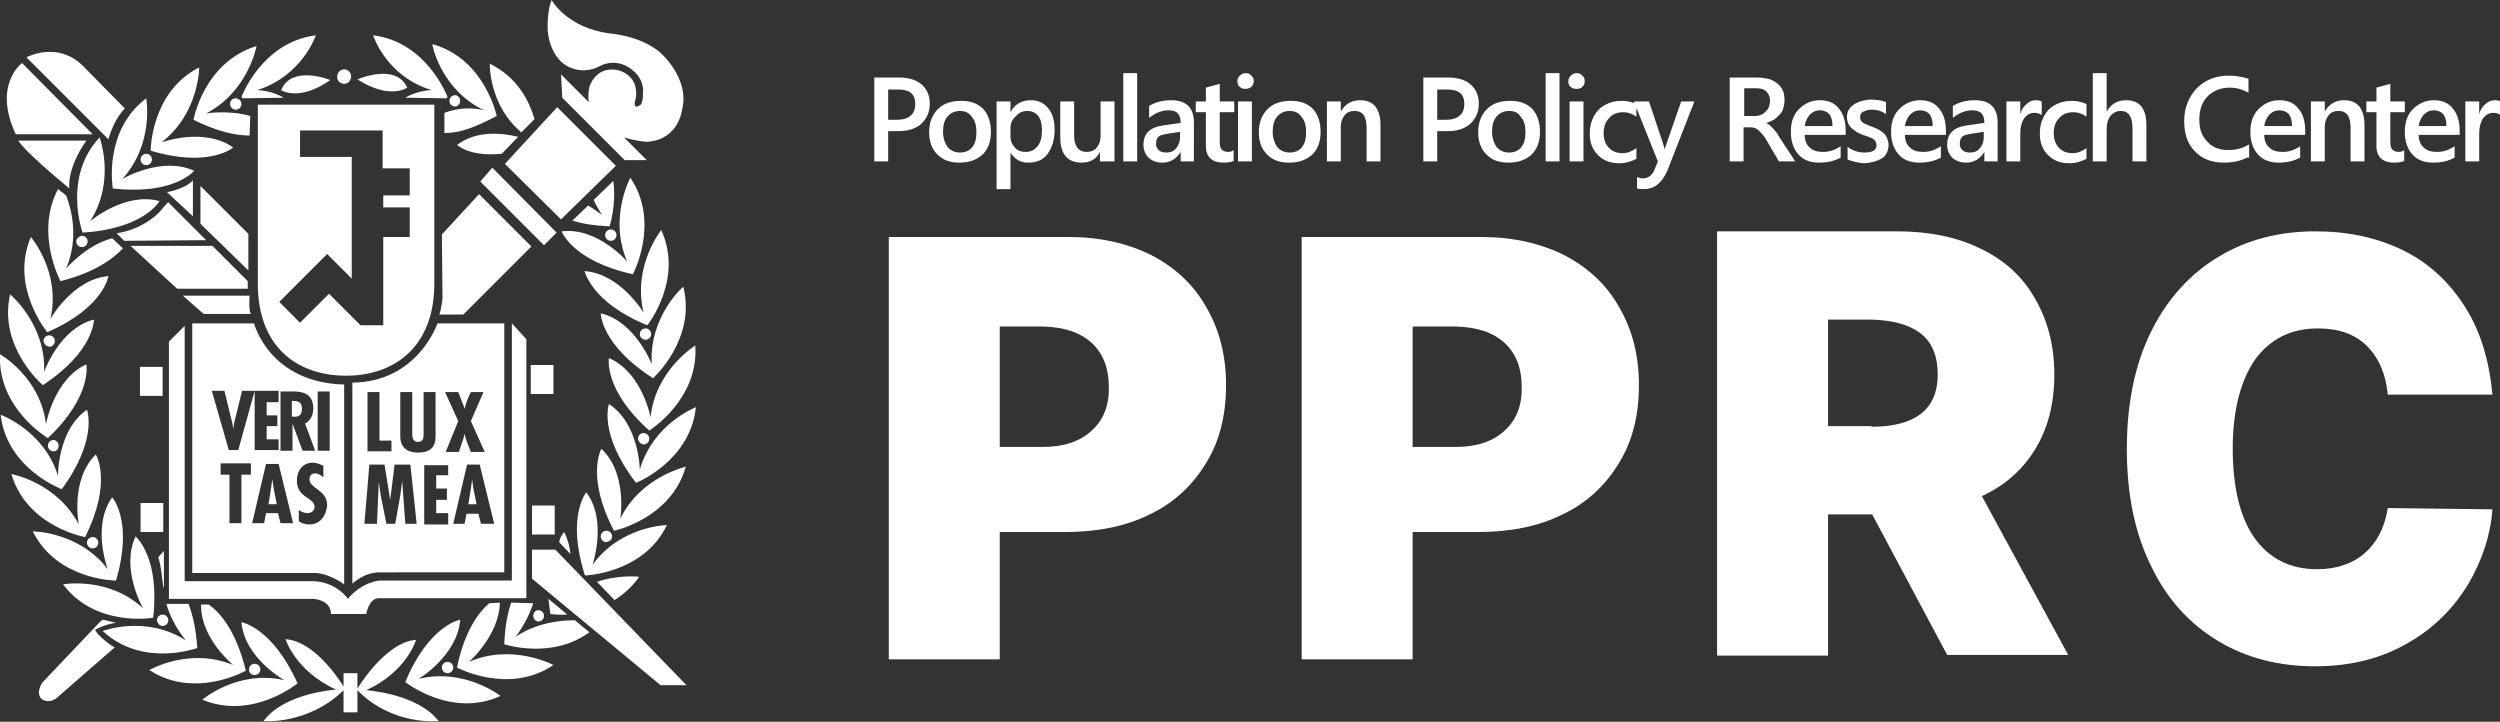
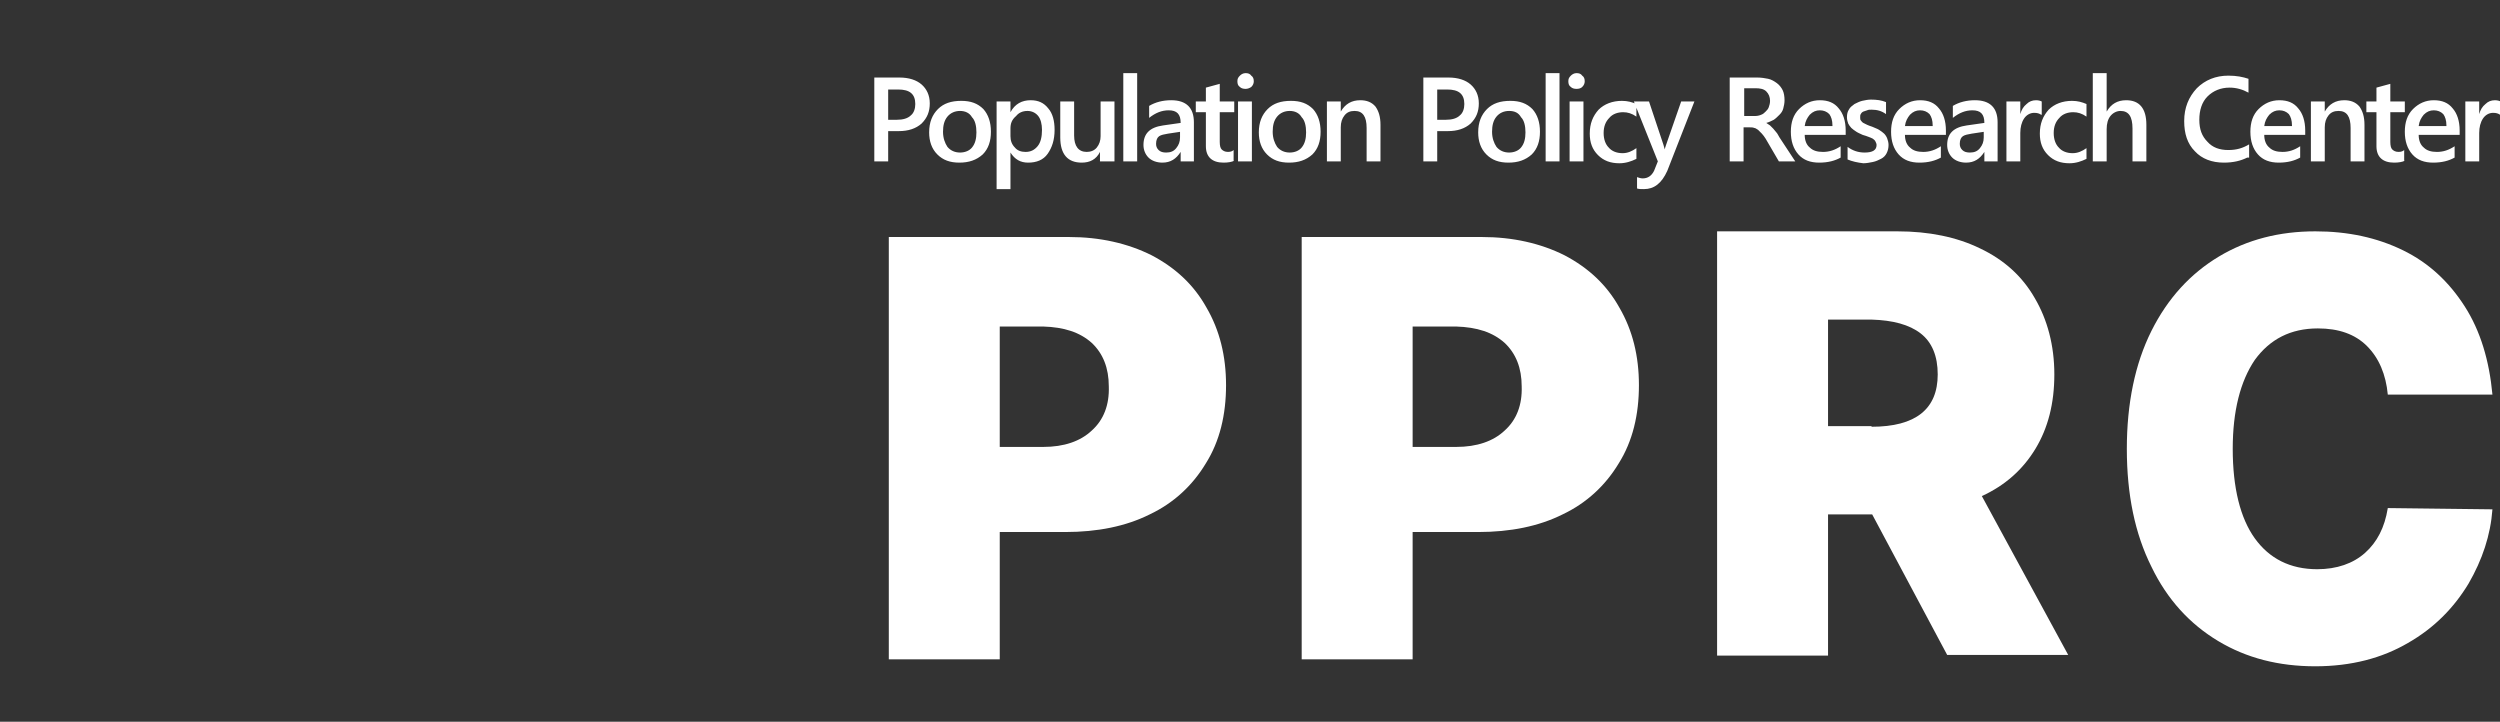
<svg xmlns="http://www.w3.org/2000/svg" version="1.1" id="레이어_1" x="0px" y="0px" viewBox="0 0 396.6 114.5" style="enable-background:new 0 0 396.6 114.5;" xml:space="preserve">
  <rect x="0" y="0" width="396.6" height="114.5" fill="#333333" stroke="none" />
  <style type="text/css">
	.st0{fill:#FFFFFF;}
</style>
  <g>
-     <path class="st0" d="M25.8,58.2h-3.6v4.6h3.6V58.2z M10,92.7L10,92.7c5.2,6.9,14.3,5.3,14.3,5.3c1.1-9.7-2.8-12.9-2.8-12.9   c-2.4,5.2,1.2,11.4,1.2,11.4C17.2,91.4,10,92.7,10,92.7z M19.5,39.4L19.5,39.4l-1.7-1.6c-4.2,1.1-7.3,4.8-7.3,4.8   c2-4.8,0.9-9.2,0-11.6l-1.3-1c-3.7,7,0.4,14.6,0.4,14.6C15.2,43.2,18.1,40.9,19.5,39.4z M31.3,102.8L31.3,102.8   c-0.2-3-0.7-5.2-1.4-7h-3.5c0.9,3.3,3.1,5.8,3.1,5.8c-6.4-4.1-13.2-1.5-13.2-1.5C22.6,106,31.3,102.8,31.3,102.8z M30.5,51.3v39.6   h19.6c2.2,0.1,4.5,1.8,4.5,1.8V61c-11.9-0.3-14.3-9.7-14.3-9.7H30.5z M39.8,75.3h-1.5V83h-1.9v-7.7H35v-1.8h4.8V75.3z M49,83.2   L49,83.2c-0.5,0-1.2-0.2-1.6-0.5v-1.8c0.4,0.3,0.9,0.5,1.4,0.5c0.6,0,1.1-0.4,1.1-1c0-0.7-0.6-1-1.1-1.4c-1.1-0.7-1.7-1.4-1.7-2.8   c0-1.5,0.9-2.8,2.5-2.8c0.6,0,1.1,0.2,1.7,0.5v1.8c-0.4-0.3-0.8-0.6-1.3-0.6c-0.6,0-0.9,0.4-0.9,0.9c0,1.6,2.8,1.6,2.8,4.2   C51.7,81.9,50.8,83.2,49,83.2z M50.4,62.1h1.9v9.4h-1.9V62.1z M44.5,62.1h1.9c1.2,0,3.3,0.1,3.3,2.7c0,1-0.4,1.9-1.3,2.4l1.6,4.3   h-2l-1.6-4.3h0v4.3h-1.9V62.1z M46.5,83h-2l-0.4-1.6h-1.9L41.9,83h-1.9l2.2-9.4h2L46.5,83z M44.2,62.1v1.7h-1.9v2.1h1.7v1.7h-1.7   v2.1h1.9v1.7h-3.8v-9.4l-2.6,9.4h-1.5l-2.7-9.4h2l1.1,4.5c0.2,0.5,0.2,1.1,0.3,1.6h0c0.1-0.5,0.1-1.1,0.3-1.6l1.1-4.5H44.2z    M76,30.8L76,30.8l-5.9,6.4l0.1,10.2c0,0-0.2,1.7-0.5,2.5h3.8l10.8-10.8L76,30.8z M25.9,79.8h-3.6v4.6h3.6V79.8z M31.8,35.5   L31.8,35.5l7.6,7.4v-5.8l-7.6-7.6V35.5z M25.8,99.3L25.8,99.3c0.5,0,0.9-0.4,0.9-0.9c0-0.5-0.4-0.9-0.9-0.9c-0.5,0-0.9,0.4-0.9,0.9   C25,98.9,25.3,99.3,25.8,99.3z M12.1,38.3L12.1,38.3c0,0.5,0.4,0.9,0.9,0.9c0.5,0,0.9-0.4,0.9-0.9c0-0.5-0.4-0.9-0.9-0.9   C12.5,37.5,12.1,37.9,12.1,38.3z M25.9,93.1L25.9,93.1c0,0.4,0.1-0.1,0.1-0.1v-5.6l-0.9,1C25.6,89.8,25.7,91.9,25.9,93.1z    M39.3,45.8v-1.2l-5.6-5.6H20.7l7.4,6.8H39.3z M11,29.9L11,29.9c0,0-0.5-3,2.7-7.6H2.9C2.9,22.3,3.4,23.6,11,29.9z M1.6,46.7   L1.6,46.7c-1.9,8.4,5.2,14.4,5.2,14.4c8.2-5.4,8.1-10.4,8.1-10.4c-5.5,1.4-7.9,8.3-7.9,8.3C7.3,51.4,1.6,46.7,1.6,46.7z M8,50.6   L8,50.6c1.7-7.4-3.1-13-3.1-13c-3.4,7.9,2.6,15.1,2.6,15.1c9-3.9,9.7-8.9,9.7-8.9C11.5,44.3,8,50.6,8,50.6z M8.7,54.1L8.7,54.1   c0-0.5-0.4-0.9-0.9-0.9c-0.5,0-0.9,0.4-0.9,0.9C7,54.6,7.4,55,7.9,55C8.3,55,8.7,54.6,8.7,54.1z M52.5,97.4h5.6c0,0,0.4-2.5,2-2.5   h23.4V53.8l-2.3-2.5v40.8H60.2c0,0-2.8,0.2-5,2.9c0,0-1.7-2.6-5.4-2.8H29.3V51.7l-2.5,2.5V95h22.8C49.7,95,52.5,95.1,52.5,97.4z    M15.8,21.8L15.8,21.8c-5.9,6.3-2.7,15.1-2.7,15.1c9.8-0.6,12.2-5,12.2-5c-5.5-1.5-11,3.2-11,3.2C18.4,28.7,15.8,21.8,15.8,21.8z    M43.4,77.4L43.4,77.4L43.2,76h0L43,77.4L42.6,80h1.3L43.4,77.4z M97.5,95.2L97.5,95.2c1.4-0.9,2.8-2.1,3.9-3.7   c0,0-3.1-0.4-6.7,0.8L97.5,95.2z M103.4,57.8L103.4,57.8c0,0-2.6-6.8-8.1-8.1c0,0,0,5,8.3,10.3c0,0,6.9-6.2,4.8-14.5   C108.4,45.4,102.9,50.3,103.4,57.8z M93,78.1L93,78.1c0,0-3.2,3.9-0.2,13.2c0,0,9.3-0.3,13-8c0,0-7.3,0.1-11.8,6.3   C94,89.5,96.4,82.6,93,78.1z M103.2,66.2L103.2,66.2c0,0-1.3-7.1-6.6-9.4c0,0-0.9,5,6.4,11.5c0,0,7.9-4.9,7.3-13.5   C110.2,54.9,104,58.7,103.2,66.2z M96.6,64.1L96.6,64.1c0,0-1.7,4.7,4.3,12.5c0,0,8.6-3.4,9.5-12c0,0-6.8,2.6-8.9,9.9   C101.5,74.5,101.4,67.2,96.6,64.1z M102.1,70.5L102.1,70.5c0.5,0,0.9-0.4,0.9-0.9c0-0.5-0.4-0.9-0.9-0.9c-0.5,0-0.9,0.4-0.9,0.9   C101.3,70.1,101.7,70.5,102.1,70.5z M97.1,85.1L97.1,85.1c0-0.5-0.4-0.9-0.9-0.9c-0.5,0-0.9,0.4-0.9,0.9c0,0.5,0.4,0.9,0.9,0.9   C96.7,85.9,97.1,85.6,97.1,85.1z M24.8,34.1L24.8,34.1c-0.3,0.3-2.7,2.4-6.3,2.9l1.2,1.2l13-0.1l-4-4h0l-2-2   C26.6,32,25.2,33.9,24.8,34.1z M74.9,76.1L74.9,76.1l-0.2,1.4L74.3,80h1.3l-0.5-2.5L74.9,76.1z M47.9,64.8L47.9,64.8   c0-0.7-0.3-1.2-1.3-1.2h-0.3v2.5l0.3,0C47.6,66.2,47.9,65.6,47.9,64.8z M55.9,60.7v31.9c0,0,1.8-1.8,4.3-1.8H80V51.3H69.4   C69.4,51.3,66.3,60.6,55.9,60.7z M58.3,62.2h1.9v7.7h1.9v1.7h-3.8V62.2z M64.3,83.1L64.3,83.1l-0.5-6.8h0l-0.3,2.3l-0.8,4.5h-1.4   l-0.9-4.5l-0.3-2.1v-0.2h0l-0.3,6.8h-2l0.8-9.4h2.4l0.9,5.6h0l0.7-5.6h2.5l1,9.4H64.3z M76.3,83.1L76.3,83.1l-0.4-1.6H74l-0.3,1.6   h-1.8l2.2-9.4h2l2.3,9.4H76.3z M70.6,62.2h2.1l0.5,1.3c0.2,0.5,0.4,0.9,0.5,1.4h0c0.1-0.5,0.3-1,0.4-1.4l0.6-1.3h2l-2,4.6l2.2,4.9   h-2.2l-0.6-1.5c-0.2-0.5-0.3-0.9-0.4-1.4h0c-0.1,0.5-0.2,0.9-0.4,1.4l-0.5,1.5h-2.1l2-4.9L70.6,62.2z M71.1,73.7v1.7h-1.9v2.1h1.7   v1.8h-1.7v2.1h1.9v1.8h-3.8v-9.4H71.1z M66.3,70.1L66.3,70.1c0.9,0,0.9-0.7,0.9-1.4v-6.5h1.9v6.9c0,1-0.1,2.7-2.8,2.7   c-1.7,0-2.8-0.8-2.8-2.6v-7h1.9v6.1C65.4,69,65.3,70.1,66.3,70.1z M30.6,28.6L30.6,28.6c0,0-0.8,1.2-4.1,1.9l4.1,3.8V28.6z    M40.9,45L40.9,45c0,10,6.2,14.6,14,14.6c7.7,0,14-4.6,14-14.6c0-10,0-28.4,0-28.4H40.9C40.9,16.6,40.9,35,40.9,45z M47.6,24.9   v-4.2h13.1v6H65V31h-4.2v1.9H65v4.7h-4.2v14h-3.6l-5-5l-4.6,4.6l-3.3-3.3l7.6-7.6l3.9,3.9V24.9H47.6z M29,46.9L29,46.9l3.3,2.9h7.5   c-0.4-0.6-0.2-2.9-0.2-2.9L29,46.9z M89.5,84.4L89.5,84.4c0,0-0.6,0.6-0.8,1.6l1.8,1.9C90.4,86.8,90.1,85.6,89.5,84.4z M18.4,92.1   L18.4,92.1c2.8-9.4-0.6-13.2-0.6-13.2c-3.3,4.6-0.7,11.4-0.7,11.4c-4.6-6-11.9-6-11.9-6C9.1,92.1,18.4,92.1,18.4,92.1z M17.9,29.9   L17.9,29.9c9.7,1.1,12.9-2.8,12.9-2.8c-5.2-2.4-11.4,1.3-11.4,1.3c5.1-5.6,3.8-12.8,3.8-12.8C16.3,20.8,17.9,29.9,17.9,29.9z    M38.3,98.7L38.3,98.7c0.5,5.7,6.8,9.2,6.8,9.2c-7.4-1.7-13,3.1-13,3.1c8,3.3,15.1-2.6,15.1-2.6C43.2,99.5,38.3,98.7,38.3,98.7z    M13.5,85.2L13.5,85.2c4.4-8.8,1.7-13.1,1.7-13.1c-4.1,4-2.7,11.1-2.7,11.1c-3.5-6.7-10.7-8-10.7-8C4.3,83.6,13.5,85.2,13.5,85.2z    M33.1,95.9L33.1,95.9l-1.2,0c-0.1,5.4,5.1,9.6,5.1,9.6c-7-2.9-13.3,0.8-13.3,0.8c7.2,4.7,15.3,0.1,15.3,0.1   C37.4,99.8,34.7,97,33.1,95.9z M15.1,99.9L15.1,99.9c0,0,1.3-0.8,3.3-1.1l-2.1-0.5L16,98.6c0.1-0.2,0.2-0.3,0.2-0.3l-9.5,10   c0,0-1.1,1.6-0.1,2.6c0,0,1,0.8,2.3-0.1l9.3-8.1C17.2,102.2,15.2,100.5,15.1,99.9z M9.8,77.6L9.8,77.6c5.8-7.9,4-12.6,4-12.6   c-4.7,3.2-4.6,10.5-4.6,10.5c-2.2-7.2-9.1-9.7-9.1-9.7C1.1,74.4,9.8,77.6,9.8,77.6z M14.7,21.3L14.7,21.3L3.5,10   c0,0-4.7,3.4-1,11.3H14.7z M19.8,17.2L19.8,17.2l-6.6-6.7c-4.1-4.1-9-1.4-9-1.4l13,13C18.1,18.8,19.8,17.2,19.8,17.2z M7.6,70.7   L7.6,70.7c0,0.5,0.4,0.9,0.9,0.9c0.5,0,0.8-0.4,0.8-0.9c0-0.5-0.4-0.9-0.8-0.9C8,69.8,7.6,70.2,7.6,70.7z M7.6,69.5L7.6,69.5   c7.1-6.7,6.1-11.7,6.1-11.7c-5.2,2.4-6.4,9.5-6.4,9.5C6.4,59.8,0,56.2,0,56.2C-0.4,64.8,7.6,69.5,7.6,69.5z M13.8,86.1L13.8,86.1   c0,0.5,0.4,0.9,0.9,0.9c0.5,0,0.9-0.4,0.9-0.9c0-0.5-0.4-0.9-0.9-0.9C14.2,85.2,13.8,85.6,13.8,86.1z M85.4,98.6L85.4,98.6   c0.5,0,0.9-0.4,0.9-0.9c0-0.5-0.4-0.9-0.9-0.9c-0.5,0-0.8,0.4-0.8,0.9C84.6,98.2,85,98.6,85.4,98.6z M90,97.5L90,97.5L87,95   c0.1,0.8,0.2,1.6,0.3,2.4C87.3,97.4,88.4,97.6,90,97.5z M98.4,82.3L98.4,82.3c0,0,1.2-7.2-3-11.1c0,0-2.5,4.4,2,13   c0,0,9.1-1.9,11.4-10.2C108.9,74.1,101.7,75.5,98.4,82.3z M41.3,106.2L41.3,106.2c0-0.5-0.4-0.9-0.9-0.9c-0.5,0-0.9,0.4-0.9,0.9   c0,0.5,0.4,0.9,0.9,0.9C41,107,41.3,106.7,41.3,106.2z M81.8,101L81.8,101c0,0,1.8-2.2,2.8-5.3l-3.5-0.1c-0.6,1.7-1,3.9-1.1,6.6   c0,0,7.5,2.5,13.5-1.9l-2.3-1.9C88.7,98.4,85.2,98.8,81.8,101z M84.4,87.2v4.6l20.4,16.9h4.1L88.1,87.2H84.4z M54.5,106.8v2.1   c-1-1.6-4.8-7.2-9.2-7.5c0,0,1.5,5,8,8c0,0-8.2,0.5-11.5,5c0,0,7.1,0.6,12.7-4.9v3.5h2.2v-6.2H54.5z M58.1,109.5L58.1,109.5   c6.5-3,7.9-8,7.9-8c-5,0.4-9.4,7.9-9.4,7.9c5.6,5.8,13,5,13,5C66.2,110,58.1,109.5,58.1,109.5z M66.4,107.7L66.4,107.7   c0,0,6.2-3.7,6.6-9.4c0,0-5,0.9-8.7,9.9c0,0,7.3,5.8,15.1,2.2C79.5,110.5,73.8,105.9,66.4,107.7z M74.4,105L74.4,105   c0,0,4.8-4.2,4.9-9.4l-1.7,0.1c-1.6,1.4-3.9,4.3-5.1,10.2c0,0,8.2,4.4,15.3-0.4C87.8,105.5,81.3,102,74.4,105z M70.1,105.9   L70.1,105.9c0,0.5,0.4,0.9,0.9,0.9c0.5,0,0.9-0.4,0.9-0.9c0-0.5-0.4-0.9-0.9-0.9C70.5,105,70.1,105.4,70.1,105.9z M100.4,43.5   L100.4,43.5c0,0,4.4-8.2-0.4-15.3c0,0-3.5,6.4-0.5,13.3c0,0-4.7-5.5-10.4-4.8C89.1,36.7,90.8,41.4,100.4,43.5z M79.6,24.4   L79.6,24.4l2.6-2.7c-2.2-0.5-6.4-1.2-9.7,1.3C72.5,22.9,74.2,24.9,79.6,24.4z M96.9,38.2L96.9,38.2c0.5,0,0.9-0.4,0.9-0.9   c0-0.5-0.4-0.9-0.9-0.9c-0.5,0-0.9,0.4-0.9,0.9C96,37.8,96.4,38.2,96.9,38.2z M102.7,51.6L102.7,51.6c0,0,5.8-7.3,2.2-15.1   c0,0-4.6,5.7-2.8,13.1c0,0-3.7-6.2-9.4-6.6C92.8,42.9,93.6,47.9,102.7,51.6z M90.2,10.6L90.2,10.6c2.7,1.3,4.9-0.1,4.9-0.1   c3-1.5,5.2,0.6,5.2,0.6c2.1,1.6,1.7,3.8,1.7,3.8c0,1.7-0.5,1.8-0.5,1.8c-1,0.7-0.8-0.5-0.8-0.5c0,0,0.2-0.8,0.2-0.8   c0.4-3.7-3-4.3-3-4.3c-3.5-0.6-4.4,2.7-4.4,2.7c-0.2,0.9-0.2,1.7-0.1,2.4l-4.4-4.4l0.2,3.7l9.9,9.9h3.5l-3.6-3.6   c1.9,0.6,3.6,0.7,3.6,0.7c5.1-0.3,5.6-5.1,5.6-5.1c1.3-5-3.5-9.1-3.5-9.1c-3.2-2.7-8-3-8-3C89.9,4.4,87.5,0,87.5,0   c-0.8,2-0.6,5-0.6,5C87.4,9.5,90.2,10.6,90.2,10.6z M101.5,53L101.5,53c0,0.5,0.4,0.9,0.9,0.9c0.5,0,0.9-0.4,0.9-0.9   c0-0.5-0.4-0.9-0.9-0.9C101.9,52.1,101.5,52.5,101.5,53z M82.7,21L82.7,21l2.1-2.1c-0.9-3-2.7-6.6-7.1-8.8   C77.7,10.1,77.5,16.6,82.7,21z M88,80.2h-3.6v4.6H88V80.2z M90.8,35L90.8,35c1.6,0.5,3.5,0.8,5.9,0.9c0,0,1.1-3.2,0.6-7.2l-3.1,3   c0.3,0.8,0.8,1.6,1.3,2.4c0,0-0.9-0.7-2.2-1.5L90.8,35z M22.3,25.3L22.3,25.3c0,0.5,0.4,0.9,0.9,0.9c0.5,0,0.9-0.4,0.9-0.9   c0-0.5-0.4-0.9-0.9-0.9C22.7,24.4,22.3,24.8,22.3,25.3z M97.7,26.3L97.7,26.3L88.4,17l-8.3,9l8.9,8.8L97.7,26.3z M78.1,26.6   L78.1,26.6l-1.9,2.2l10.1,10.1l2-2L78.1,26.6z M87.8,57.9h-3.6v4.6h3.6V57.9z M44.6,14.3L44.6,14.3c0,0,2.8,1.9,7.8-1.6   C52.4,12.7,46.3,10.2,44.6,14.3z M76.8,17.5L76.8,17.5c0,0-2.8-0.9-6.3,0.4l0,3.2c2.2,0,4.3-0.6,8.3-2.7c0,0-1.9-9.1-10.2-11.4   C68.5,7,69.9,14.2,76.8,17.5z M39.6,21.5L39.6,21.5l0.1-3.1c-3.5-1-7-0.4-7-0.4c6.7-3.5,8-10.7,8-10.7C32.3,9.9,30.7,19,30.7,19   C34.5,20.9,37.4,21.5,39.6,21.5z M37,23.4L37,23.4c-4.7-3.3-11.4-0.8-11.4-0.8c6-4.6,6-11.9,6-11.9c-7.7,3.9-7.7,13.2-7.7,13.2   C33.2,26.7,37,23.4,37,23.4z M36.5,16.5L36.5,16.5c0,0.5,0.4,0.9,0.9,0.9c0.5,0,0.9-0.4,0.9-0.9c0-0.5-0.4-0.9-0.9-0.9   C36.8,15.6,36.5,16,36.5,16.5z M38.5,15.6L38.5,15.6l6.5-0.1c-2-1.2-4.2-1.2-4.2-1.2c7.2-2.3,9.3-8.7,9.3-8.7   c-8.6,1.1-11.8,9.8-11.8,9.8C38.4,15.5,38.4,15.5,38.5,15.6z M73,16L73,16c0-0.5-0.4-0.9-0.8-0.9c-0.5,0-0.9,0.4-0.9,0.9   c0,0.5,0.4,0.9,0.9,0.9C72.6,16.9,73,16.5,73,16z M68.5,14.3L68.5,14.3c0,0-2.2,0-4.2,1.2l6.5,0.1c0.1-0.1,0.1-0.1,0.2-0.2   c0,0-3.2-8.7-11.8-9.8C59.2,5.6,61.2,12.1,68.5,14.3z M54.6,13.3L54.6,13.3c0.6,0,1.1-0.5,1.1-1.2c0-0.6-0.5-1.1-1.1-1.1   c-0.6,0-1.1,0.5-1.1,1.1C53.4,12.8,54,13.3,54.6,13.3z M64.6,13.9c-1.8-4-7.9-1.3-7.9-1.3C61.9,15.9,64.6,13.9,64.6,13.9z" />
    <path class="st0" d="M396.6,18.2c-0.3-0.2-0.6-0.3-1.1-0.3c-0.6,0-1.2,0.3-1.6,0.9c-0.4,0.6-0.6,1.4-0.6,2.3v4.5h-2.2v-9.5h2.2v2h0   c0.2-0.7,0.5-1.2,1-1.6c0.4-0.4,0.9-0.6,1.5-0.6c0.4,0,0.7,0.1,0.9,0.2V18.2z M388.1,19.9c0-0.8-0.2-1.4-0.5-1.8   c-0.4-0.4-0.9-0.6-1.5-0.6c-0.6,0-1.1,0.2-1.6,0.7c-0.4,0.5-0.7,1-0.8,1.8H388.1z M390.2,21.4h-6.5c0,0.9,0.3,1.6,0.8,2   c0.5,0.5,1.2,0.7,2.1,0.7c1,0,1.9-0.3,2.8-0.9V25c-0.9,0.5-2,0.8-3.4,0.8c-1.4,0-2.5-0.4-3.3-1.3c-0.8-0.9-1.2-2.1-1.2-3.6   c0-1.5,0.4-2.7,1.3-3.6c0.9-0.9,2-1.4,3.3-1.4c1.3,0,2.3,0.4,3,1.3c0.7,0.8,1.1,2,1.1,3.5V21.4z M381.5,25.5   c-0.4,0.2-1,0.3-1.7,0.3c-1.8,0-2.8-0.9-2.8-2.6v-5.4h-1.6v-1.7h1.6v-2.2l2.2-0.6v2.8h2.3v1.7h-2.3v4.7c0,0.6,0.1,1,0.3,1.2   c0.2,0.2,0.5,0.4,1,0.4c0.4,0,0.7-0.1,0.9-0.3V25.5z M375,25.6h-2.1v-5.3c0-1.8-0.6-2.7-1.9-2.7c-0.7,0-1.2,0.2-1.6,0.7   c-0.4,0.5-0.6,1.1-0.6,1.9v5.4h-2.2v-9.5h2.2v1.6h0c0.7-1.2,1.7-1.8,3.1-1.8c1,0,1.8,0.3,2.4,1c0.5,0.7,0.8,1.6,0.8,2.9V25.6z    M363.6,19.9c0-0.8-0.2-1.4-0.5-1.8c-0.4-0.4-0.9-0.6-1.5-0.6c-0.6,0-1.1,0.2-1.6,0.7c-0.4,0.5-0.7,1-0.8,1.8H363.6z M365.7,21.4   h-6.5c0,0.9,0.3,1.6,0.8,2c0.5,0.5,1.2,0.7,2.1,0.7c1,0,1.9-0.3,2.8-0.9V25c-0.9,0.5-2,0.8-3.4,0.8c-1.4,0-2.5-0.4-3.3-1.3   c-0.8-0.9-1.2-2.1-1.2-3.6c0-1.5,0.4-2.7,1.3-3.6c0.9-0.9,2-1.4,3.3-1.4c1.3,0,2.3,0.4,3,1.3c0.7,0.8,1.1,2,1.1,3.5V21.4z    M356.5,25c-1,0.5-2.2,0.8-3.7,0.8c-1.9,0-3.5-0.6-4.6-1.8c-1.2-1.2-1.7-2.8-1.7-4.8c0-2.1,0.7-3.8,2-5.2c1.3-1.3,3-2,5-2   c1.3,0,2.3,0.2,3.2,0.5v2.2c-0.9-0.5-1.9-0.8-3-0.8c-1.4,0-2.6,0.5-3.5,1.4c-0.9,0.9-1.3,2.2-1.3,3.7c0,1.5,0.4,2.6,1.3,3.5   c0.8,0.9,1.9,1.3,3.3,1.3c1.3,0,2.3-0.3,3.3-0.9V25z M340.4,25.6h-2.1v-5.2c0-1.9-0.6-2.8-1.9-2.8c-0.6,0-1.2,0.3-1.6,0.8   c-0.4,0.5-0.6,1.2-0.6,2.1v5.1h-2.2v-14h2.2v6.1h0c0.7-1.2,1.7-1.8,3.1-1.8c2.1,0,3.2,1.3,3.2,3.9V25.6z M331,25.2   c-0.8,0.4-1.7,0.7-2.7,0.7c-1.4,0-2.5-0.4-3.4-1.3c-0.9-0.9-1.3-2-1.3-3.4c0-1.6,0.5-2.8,1.4-3.8c0.9-0.9,2.2-1.4,3.7-1.4   c0.9,0,1.6,0.2,2.3,0.5v2c-0.7-0.5-1.4-0.7-2.1-0.7c-0.9,0-1.7,0.3-2.2,0.9c-0.6,0.6-0.9,1.4-0.9,2.4c0,1,0.3,1.8,0.8,2.3   c0.5,0.6,1.3,0.9,2.2,0.9c0.8,0,1.5-0.3,2.2-0.8V25.2z M323.8,18.2c-0.3-0.2-0.6-0.3-1.1-0.3c-0.6,0-1.2,0.3-1.6,0.9   c-0.4,0.6-0.6,1.4-0.6,2.3v4.5h-2.2v-9.5h2.2v2h0c0.2-0.7,0.5-1.2,1-1.6c0.4-0.4,0.9-0.6,1.5-0.6c0.4,0,0.7,0.1,0.9,0.2V18.2z    M314.8,20.9l-2,0.3c-0.6,0.1-1.1,0.2-1.4,0.4c-0.3,0.2-0.5,0.6-0.5,1.2c0,0.4,0.1,0.7,0.4,1c0.3,0.3,0.7,0.4,1.2,0.4   c0.7,0,1.2-0.2,1.6-0.7c0.4-0.5,0.6-1,0.6-1.7V20.9z M316.9,25.6h-2.1v-1.5h0c-0.7,1.1-1.6,1.7-2.9,1.7c-0.9,0-1.7-0.3-2.2-0.8   c-0.5-0.5-0.8-1.2-0.8-2c0-1.8,1-2.8,3.1-3.1l2.8-0.4c0-1.4-0.6-2-1.9-2c-1.1,0-2.1,0.4-3.1,1.2v-1.9c1-0.6,2.2-0.9,3.5-0.9   c2.4,0,3.6,1.2,3.6,3.5V25.6z M306.6,19.9c0-0.8-0.2-1.4-0.5-1.8c-0.4-0.4-0.9-0.6-1.5-0.6c-0.6,0-1.1,0.2-1.6,0.7   c-0.4,0.5-0.7,1-0.8,1.8H306.6z M308.7,21.4h-6.5c0,0.9,0.3,1.6,0.8,2c0.5,0.5,1.2,0.7,2.1,0.7c1,0,1.9-0.3,2.8-0.9V25   c-0.9,0.5-2,0.8-3.4,0.8c-1.4,0-2.5-0.4-3.3-1.3c-0.8-0.9-1.2-2.1-1.2-3.6c0-1.5,0.4-2.7,1.3-3.6c0.9-0.9,2-1.4,3.3-1.4   c1.3,0,2.3,0.4,3,1.3c0.7,0.8,1.1,2,1.1,3.5V21.4z M293.1,25.3v-2c0.8,0.6,1.7,0.9,2.7,0.9c1.3,0,1.9-0.4,1.9-1.2   c0-0.2-0.1-0.4-0.2-0.6c-0.1-0.2-0.3-0.3-0.4-0.4c-0.2-0.1-0.4-0.2-0.7-0.3c-0.3-0.1-0.5-0.2-0.9-0.3c-0.4-0.2-0.7-0.3-1-0.5   c-0.3-0.2-0.6-0.4-0.8-0.6c-0.2-0.2-0.4-0.5-0.5-0.7c-0.1-0.3-0.2-0.6-0.2-1c0-0.5,0.1-0.9,0.3-1.2c0.2-0.4,0.5-0.6,0.9-0.9   c0.4-0.2,0.8-0.4,1.2-0.5c0.5-0.1,0.9-0.2,1.4-0.2c0.9,0,1.7,0.1,2.4,0.4v1.9c-0.7-0.5-1.4-0.7-2.3-0.7c-0.3,0-0.5,0-0.7,0.1   c-0.2,0.1-0.4,0.1-0.6,0.2c-0.2,0.1-0.3,0.2-0.4,0.4c-0.1,0.1-0.1,0.3-0.1,0.5c0,0.2,0,0.4,0.1,0.5c0.1,0.1,0.2,0.3,0.4,0.4   c0.2,0.1,0.4,0.2,0.6,0.3c0.2,0.1,0.5,0.2,0.8,0.3c0.4,0.2,0.8,0.3,1.1,0.5c0.3,0.2,0.6,0.4,0.8,0.6c0.2,0.2,0.4,0.5,0.5,0.8   c0.1,0.3,0.2,0.6,0.2,1c0,0.5-0.1,0.9-0.3,1.3c-0.2,0.4-0.5,0.7-0.9,0.9c-0.4,0.2-0.8,0.4-1.3,0.5c-0.5,0.1-1,0.2-1.5,0.2   C294.7,25.8,293.8,25.6,293.1,25.3z M290.7,19.9c0-0.8-0.2-1.4-0.5-1.8c-0.4-0.4-0.9-0.6-1.5-0.6c-0.6,0-1.1,0.2-1.6,0.7   c-0.4,0.5-0.7,1-0.8,1.8H290.7z M292.8,21.4h-6.5c0,0.9,0.3,1.6,0.8,2c0.5,0.5,1.2,0.7,2.1,0.7c1,0,1.9-0.3,2.8-0.9V25   c-0.9,0.5-2,0.8-3.4,0.8c-1.4,0-2.5-0.4-3.3-1.3c-0.8-0.9-1.2-2.1-1.2-3.6c0-1.5,0.4-2.7,1.3-3.6c0.9-0.9,2-1.4,3.3-1.4   c1.3,0,2.3,0.4,3,1.3c0.7,0.8,1.1,2,1.1,3.5V21.4z M276.7,14.1v4.3h1.8c0.3,0,0.7-0.1,0.9-0.2c0.3-0.1,0.5-0.3,0.7-0.5   c0.2-0.2,0.4-0.4,0.5-0.7c0.1-0.3,0.2-0.6,0.2-1c0-0.6-0.2-1.1-0.6-1.5c-0.4-0.4-1-0.5-1.7-0.5H276.7z M284.8,25.6h-2.6l-2.1-3.6   c-0.2-0.3-0.4-0.6-0.6-0.8c-0.2-0.2-0.4-0.4-0.6-0.6c-0.2-0.1-0.4-0.3-0.6-0.3c-0.2-0.1-0.5-0.1-0.8-0.1h-0.9v5.4h-2.2V12.3h4.4   c0.6,0,1.2,0.1,1.7,0.2c0.5,0.1,1,0.4,1.4,0.7c0.4,0.3,0.7,0.7,0.9,1.1c0.2,0.4,0.3,1,0.3,1.6c0,0.5-0.1,0.9-0.2,1.3   c-0.1,0.4-0.3,0.7-0.6,1c-0.3,0.3-0.6,0.6-0.9,0.8c-0.4,0.2-0.8,0.4-1.2,0.5v0c0.2,0.1,0.4,0.3,0.6,0.4c0.2,0.2,0.3,0.3,0.5,0.5   c0.2,0.2,0.3,0.4,0.5,0.6c0.2,0.2,0.3,0.5,0.5,0.8L284.8,25.6z M268.8,16.1l-4.3,11c-0.9,2-2.1,2.9-3.7,2.9c-0.5,0-0.8,0-1.1-0.1   v-1.8c0.3,0.1,0.6,0.2,0.9,0.2c0.8,0,1.4-0.4,1.8-1.2l0.6-1.5l-3.8-9.5h2.4l2.3,6.9c0,0.1,0.1,0.3,0.2,0.7h0c0-0.1,0.1-0.4,0.2-0.7   l2.4-6.9H268.8z M259.6,25.2c-0.8,0.4-1.7,0.7-2.7,0.7c-1.4,0-2.5-0.4-3.4-1.3c-0.9-0.9-1.3-2-1.3-3.4c0-1.6,0.5-2.8,1.4-3.8   c0.9-0.9,2.2-1.4,3.7-1.4c0.9,0,1.6,0.2,2.3,0.5v2c-0.7-0.5-1.4-0.7-2.1-0.7c-0.9,0-1.7,0.3-2.2,0.9c-0.6,0.6-0.9,1.4-0.9,2.4   c0,1,0.3,1.8,0.8,2.3c0.5,0.6,1.3,0.9,2.2,0.9c0.8,0,1.5-0.3,2.2-0.8V25.2z M251.2,25.6h-2.2v-9.5h2.2V25.6z M250.1,14.1   c-0.4,0-0.7-0.1-0.9-0.3c-0.3-0.2-0.4-0.5-0.4-0.9c0-0.4,0.1-0.6,0.4-0.9c0.2-0.2,0.5-0.4,0.9-0.4c0.4,0,0.7,0.1,0.9,0.4   c0.3,0.2,0.4,0.5,0.4,0.9c0,0.3-0.1,0.6-0.4,0.9C250.8,14,250.5,14.1,250.1,14.1z M247.4,25.6h-2.2v-14h2.2V25.6z M239.4,17.6   c-0.8,0-1.5,0.3-2,0.9c-0.5,0.6-0.7,1.4-0.7,2.4c0,1,0.3,1.8,0.7,2.4c0.5,0.6,1.2,0.9,2,0.9c0.8,0,1.5-0.3,1.9-0.8   c0.5-0.6,0.7-1.4,0.7-2.4c0-1-0.2-1.9-0.7-2.4C240.9,17.9,240.3,17.6,239.4,17.6z M239.3,25.8c-1.5,0-2.6-0.4-3.5-1.3   c-0.9-0.9-1.3-2.1-1.3-3.5c0-1.6,0.5-2.8,1.4-3.7c0.9-0.9,2.1-1.3,3.7-1.3c1.5,0,2.6,0.4,3.5,1.3c0.8,0.9,1.2,2.1,1.2,3.6   c0,1.5-0.4,2.7-1.3,3.6C242,25.4,240.8,25.8,239.3,25.8z M228,14.1V19h1.4c0.9,0,1.7-0.2,2.2-0.7c0.5-0.4,0.7-1.1,0.7-1.8   c0-1.6-0.9-2.3-2.7-2.3H228z M228,20.8v4.8h-2.2V12.3h4c1.5,0,2.7,0.4,3.5,1.1c0.8,0.7,1.3,1.7,1.3,3s-0.4,2.3-1.3,3.2   c-0.9,0.8-2.1,1.2-3.6,1.2H228z M218.9,25.6h-2.1v-5.3c0-1.8-0.6-2.7-1.9-2.7c-0.7,0-1.2,0.2-1.6,0.7c-0.4,0.5-0.6,1.1-0.6,1.9v5.4   h-2.2v-9.5h2.2v1.6h0c0.7-1.2,1.7-1.8,3.1-1.8c1,0,1.8,0.3,2.4,1c0.5,0.7,0.8,1.6,0.8,2.9V25.6z M204.6,17.6c-0.8,0-1.5,0.3-2,0.9   c-0.5,0.6-0.7,1.4-0.7,2.4c0,1,0.3,1.8,0.7,2.4c0.5,0.6,1.2,0.9,2,0.9c0.8,0,1.5-0.3,1.9-0.8c0.5-0.6,0.7-1.4,0.7-2.4   c0-1-0.2-1.9-0.7-2.4C206.1,17.9,205.4,17.6,204.6,17.6z M204.5,25.8c-1.5,0-2.6-0.4-3.5-1.3c-0.9-0.9-1.3-2.1-1.3-3.5   c0-1.6,0.5-2.8,1.4-3.7c0.9-0.9,2.1-1.3,3.7-1.3c1.5,0,2.6,0.4,3.5,1.3c0.8,0.9,1.2,2.1,1.2,3.6c0,1.5-0.4,2.7-1.3,3.6   C207.2,25.4,206,25.8,204.5,25.8z M198.6,25.6h-2.2v-9.5h2.2V25.6z M197.6,14.1c-0.4,0-0.7-0.1-0.9-0.3c-0.3-0.2-0.4-0.5-0.4-0.9   c0-0.4,0.1-0.6,0.4-0.9c0.2-0.2,0.5-0.4,0.9-0.4c0.4,0,0.7,0.1,0.9,0.4c0.3,0.2,0.4,0.5,0.4,0.9c0,0.3-0.1,0.6-0.4,0.9   C198.2,14,197.9,14.1,197.6,14.1z M195.8,25.5c-0.4,0.2-1,0.3-1.7,0.3c-1.8,0-2.8-0.9-2.8-2.6v-5.4h-1.6v-1.7h1.6v-2.2l2.2-0.6v2.8   h2.3v1.7h-2.3v4.7c0,0.6,0.1,1,0.3,1.2c0.2,0.2,0.5,0.4,1,0.4c0.4,0,0.7-0.1,0.9-0.3V25.5z M187.3,20.9l-2,0.3   c-0.6,0.1-1.1,0.2-1.4,0.4c-0.3,0.2-0.5,0.6-0.5,1.2c0,0.4,0.1,0.7,0.4,1c0.3,0.3,0.7,0.4,1.2,0.4c0.7,0,1.2-0.2,1.6-0.7   c0.4-0.5,0.6-1,0.6-1.7V20.9z M189.4,25.6h-2.1v-1.5h0c-0.7,1.1-1.6,1.7-2.9,1.7c-0.9,0-1.7-0.3-2.2-0.8c-0.5-0.5-0.8-1.2-0.8-2   c0-1.8,1-2.8,3.1-3.1l2.8-0.4c0-1.4-0.6-2-1.9-2c-1.1,0-2.1,0.4-3.1,1.2v-1.9c1-0.6,2.2-0.9,3.5-0.9c2.4,0,3.6,1.2,3.6,3.5V25.6z    M180.4,25.6h-2.2v-14h2.2V25.6z M176.7,25.6h-2.2v-1.5h0c-0.6,1.2-1.6,1.7-2.9,1.7c-2.2,0-3.4-1.3-3.4-4v-5.7h2.2v5.4   c0,1.7,0.7,2.6,2,2.6c0.6,0,1.2-0.2,1.6-0.7c0.4-0.5,0.6-1.1,0.6-1.8v-5.5h2.2V25.6z M160.3,20.4v1.2c0,0.7,0.2,1.3,0.7,1.8   c0.4,0.5,1,0.7,1.7,0.7c0.8,0,1.4-0.3,1.9-0.9c0.5-0.6,0.7-1.5,0.7-2.6c0-0.9-0.2-1.7-0.6-2.2c-0.4-0.5-1-0.8-1.7-0.8   c-0.8,0-1.4,0.3-1.8,0.8C160.5,19,160.3,19.6,160.3,20.4z M160.3,24.2L160.3,24.2l0,5.8h-2.2V16.1h2.2v1.7h0   c0.7-1.3,1.8-1.9,3.2-1.9c1.2,0,2.1,0.4,2.8,1.3c0.7,0.8,1,2,1,3.4c0,1.6-0.4,2.8-1.1,3.8s-1.8,1.4-3.1,1.4   C161.9,25.8,161,25.3,160.3,24.2z M152.3,17.6c-0.8,0-1.5,0.3-2,0.9c-0.5,0.6-0.7,1.4-0.7,2.4c0,1,0.3,1.8,0.7,2.4   c0.5,0.6,1.2,0.9,2,0.9c0.8,0,1.5-0.3,1.9-0.8c0.5-0.6,0.7-1.4,0.7-2.4c0-1-0.2-1.9-0.7-2.4C153.8,17.9,153.1,17.6,152.3,17.6z    M152.2,25.8c-1.5,0-2.6-0.4-3.5-1.3c-0.9-0.9-1.3-2.1-1.3-3.5c0-1.6,0.5-2.8,1.4-3.7c0.9-0.9,2.1-1.3,3.7-1.3   c1.5,0,2.6,0.4,3.5,1.3c0.8,0.9,1.2,2.1,1.2,3.6c0,1.5-0.4,2.7-1.3,3.6C154.9,25.4,153.7,25.8,152.2,25.8z M140.9,14.1V19h1.4   c0.9,0,1.7-0.2,2.2-0.7c0.5-0.4,0.7-1.1,0.7-1.8c0-1.6-0.9-2.3-2.7-2.3H140.9z M140.9,20.8v4.8h-2.2V12.3h4c1.5,0,2.7,0.4,3.5,1.1   c0.8,0.7,1.3,1.7,1.3,3s-0.4,2.3-1.3,3.2c-0.9,0.8-2.1,1.2-3.6,1.2H140.9z" />
    <path class="st0" d="M165.5,70.9c3.3,0,5.9-0.9,7.7-2.6c1.9-1.7,2.8-4.1,2.7-7c0-2.9-0.9-5.2-2.7-6.9c-1.9-1.7-4.4-2.5-7.7-2.6   h-6.9v19.1H165.5z M141,37.6h28.6c4.9,0,9.3,1,13.1,2.9c3.8,2,6.7,4.7,8.7,8.3c2.1,3.6,3.1,7.7,3.1,12.3c0,4.7-1,8.9-3.2,12.4   c-2.1,3.5-5.1,6.3-8.9,8.1c-3.8,1.9-8.3,2.8-13.4,2.8h-10.4v20.2H141V37.6z" />
    <path class="st0" d="M231,70.9c3.3,0,5.9-0.9,7.7-2.6c1.9-1.7,2.8-4.1,2.7-7c0-2.9-0.9-5.2-2.7-6.9c-1.9-1.7-4.4-2.5-7.7-2.6h-6.9   v19.1H231z M206.5,37.6h28.6c4.9,0,9.3,1,13.1,2.9c3.8,2,6.7,4.7,8.7,8.3c2.1,3.6,3.1,7.7,3.1,12.3c0,4.7-1,8.9-3.2,12.4   c-2.1,3.5-5.1,6.3-8.9,8.1c-3.8,1.9-8.3,2.8-13.4,2.8h-10.4v20.2h-17.6V37.6z" />
    <path class="st0" d="M296.9,67.7c7,0,10.5-2.8,10.5-8.3c0-2.9-0.9-5.1-2.7-6.5c-1.8-1.4-4.4-2.1-7.8-2.2H290v16.9H296.9z    M272.4,36.7H301c5,0,9.4,0.9,13.1,2.7c3.8,1.8,6.7,4.4,8.7,7.9c2,3.4,3.1,7.5,3.1,12.1c0,4.6-1,8.5-3,11.8c-2,3.3-4.8,5.8-8.5,7.5   l13.7,25.2h-19.2L297,81.6H290V104h-17.6V36.7z" />
    <path class="st0" d="M378.8,62.6c-0.3-3.2-1.4-5.8-3.3-7.7c-1.9-1.9-4.5-2.8-7.8-2.8c-4.3,0-7.6,1.7-10,5   c-2.3,3.4-3.5,8.1-3.5,14.1c0,6.2,1.2,11,3.5,14.2c2.3,3.2,5.6,4.9,9.9,4.9c3.1,0,5.7-0.9,7.6-2.6c1.9-1.7,3.1-4,3.6-7.1l16.6,0.2   c-0.3,4.1-1.6,8-3.8,11.8c-2.3,3.8-5.4,7-9.6,9.4c-4.1,2.4-9,3.7-14.7,3.7c-5.8,0-10.9-1.3-15.4-4c-4.5-2.7-8.1-6.6-10.6-11.8   c-2.6-5.2-3.9-11.4-3.9-18.7c0-7.2,1.3-13.5,3.9-18.7c2.6-5.2,6.2-9.1,10.7-11.8c4.5-2.7,9.6-4,15.3-4c5.2,0,9.8,1,13.9,3   s7.3,5,9.8,8.9c2.5,3.9,3.9,8.6,4.4,14H378.8z" />
  </g>
</svg>